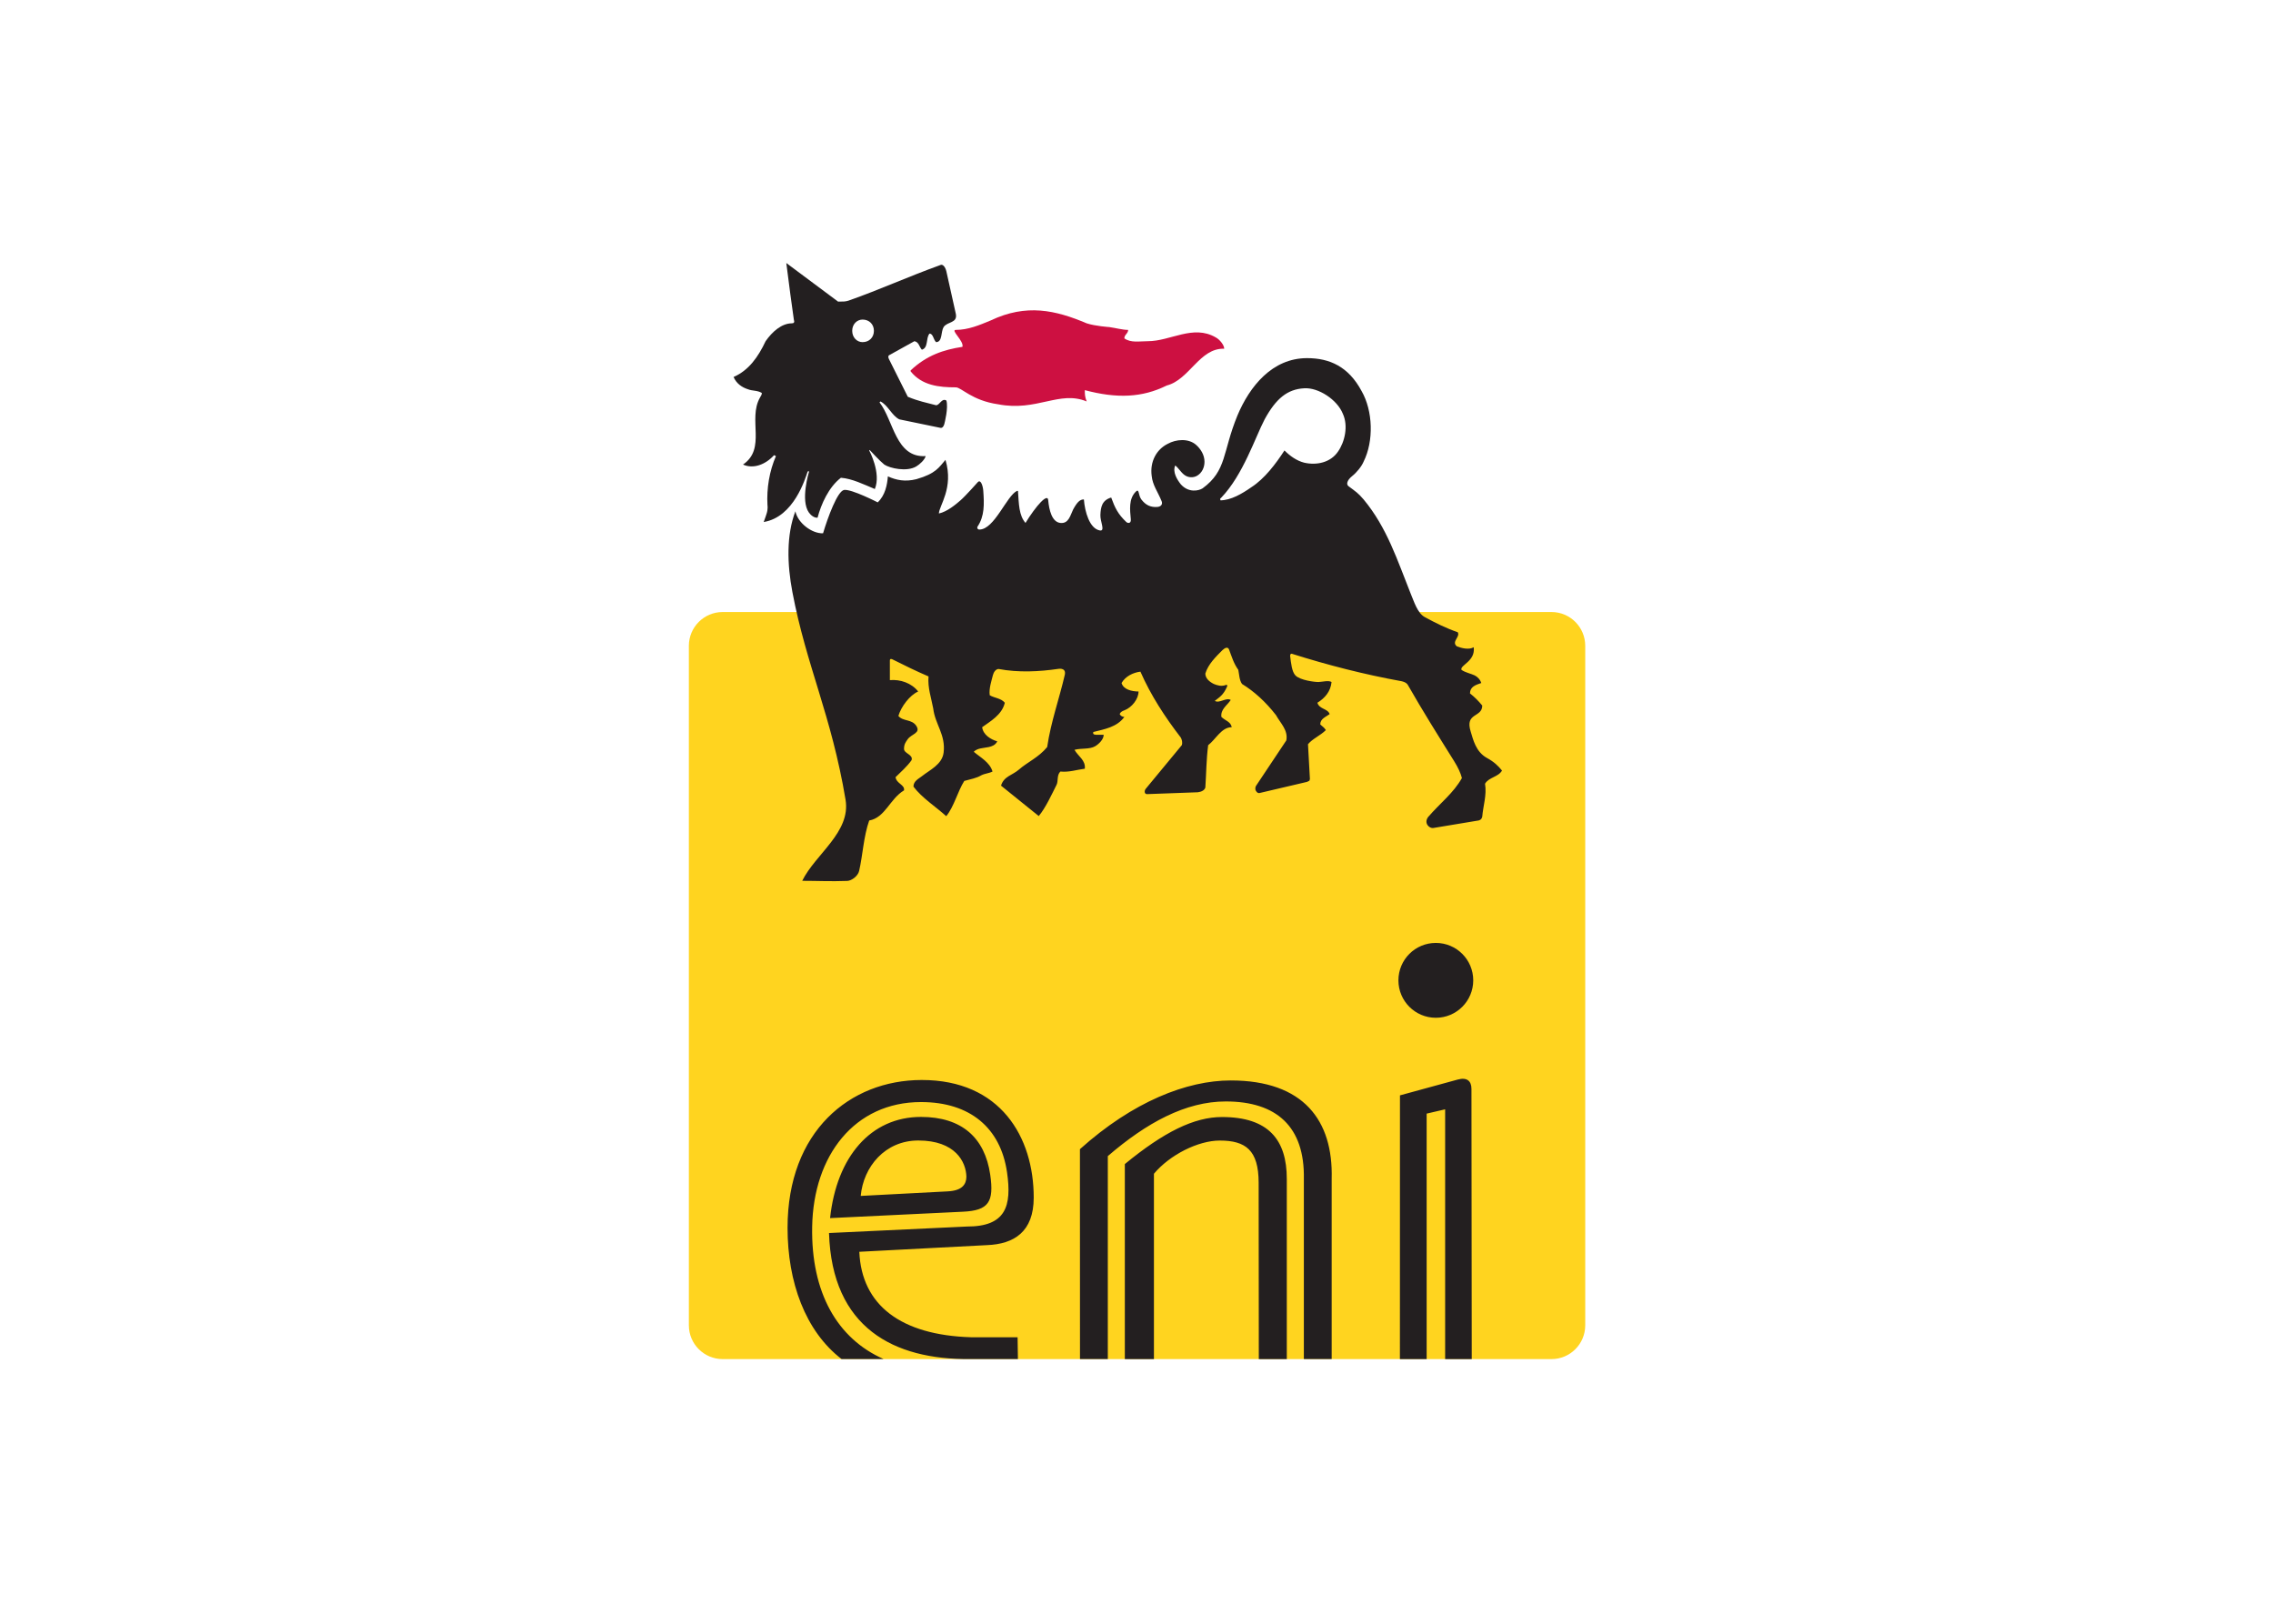
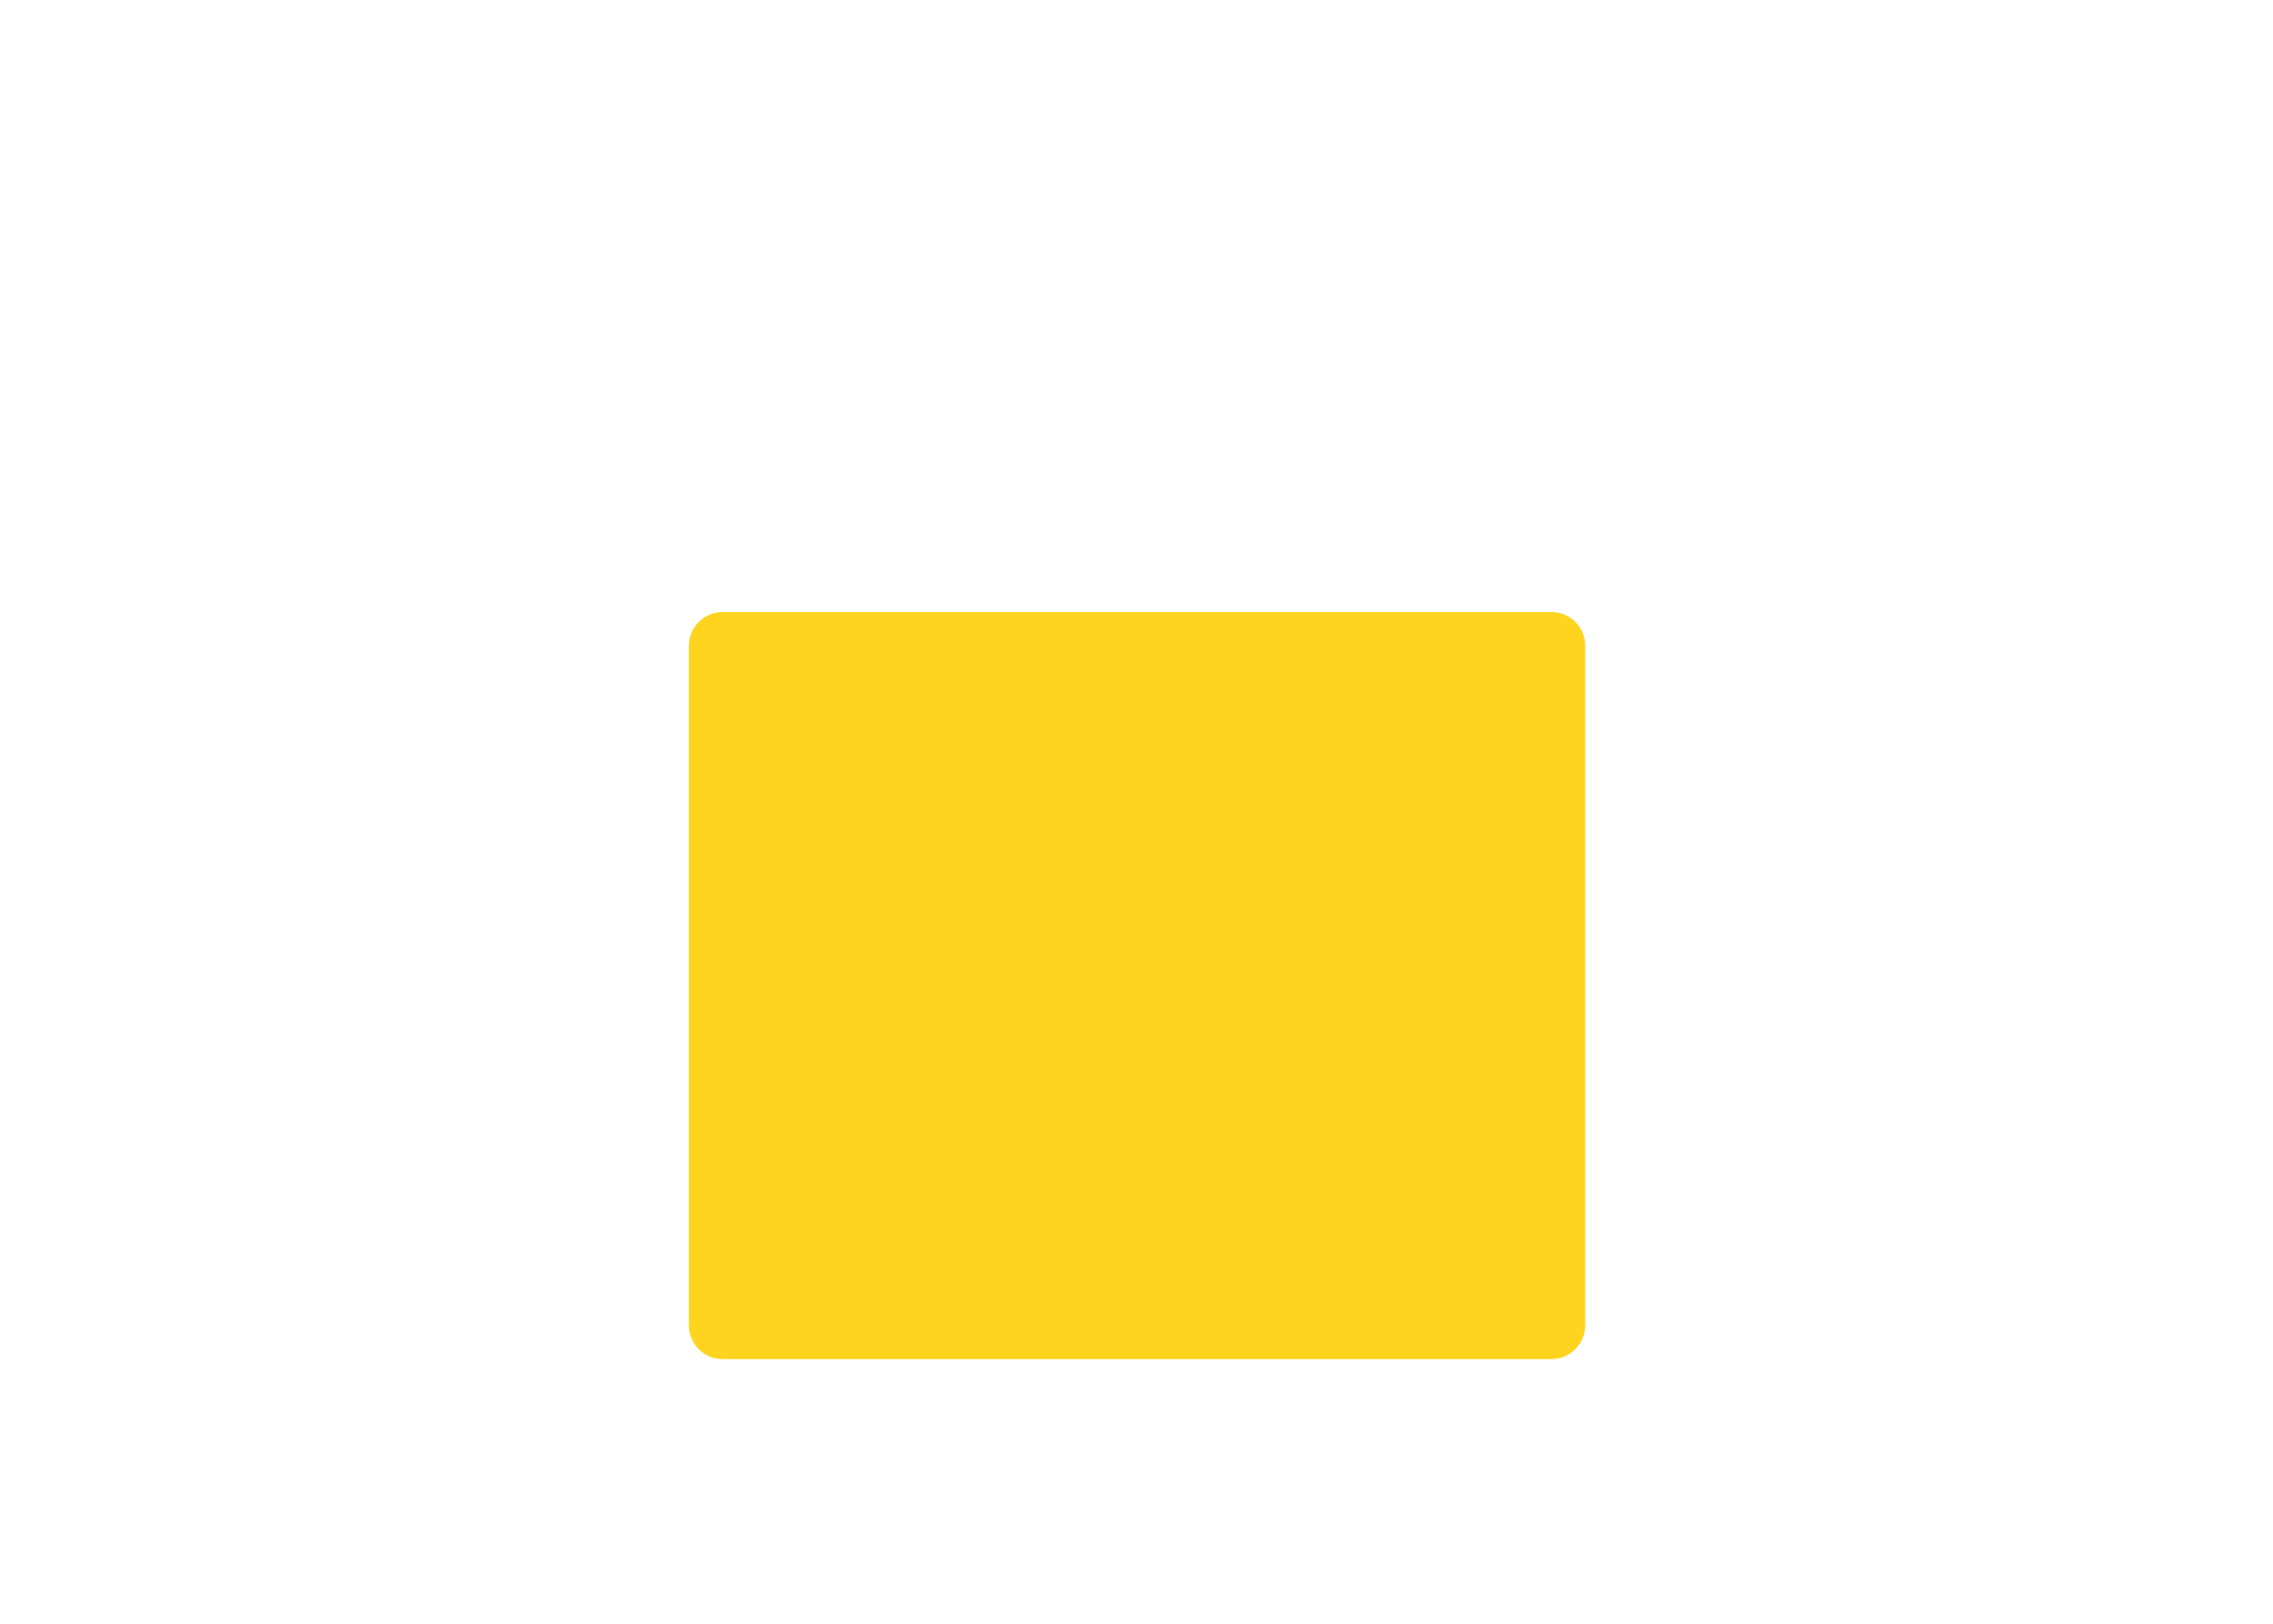
<svg xmlns="http://www.w3.org/2000/svg" clip-rule="evenodd" fill-rule="evenodd" stroke-linejoin="round" stroke-miterlimit="1.414" viewBox="0 0 560 400">
  <g transform="matrix(8.185 0 0 -8.185 -3045.45 5130.17)">
    <path d="m418.776 585.872c.562 0 1.017.455 1.017 1.018v20.449c0 .562-.455 1.018-1.017 1.018h-24.946c-.562 0-1.018-.456-1.018-1.018v-20.449c0-.563.456-1.018 1.018-1.018z" fill="#ffd41f" />
    <g fill-rule="nonzero">
-       <path d="m408.926 616.281c0 .114-.142.283-.255.341-.68.396-1.362-.114-2.042-.114-.256 0-.511-.057-.709.085 0 .114.114.143.114.255-.169 0-.37.057-.566.085-.001 0-.426.028-.682.113-.936.396-1.813.597-2.89.086-.341-.142-.68-.284-1.049-.284-.17 0 .255-.34.199-.51-.567-.086-1.077-.255-1.559-.709v-.028c.339-.426.85-.482 1.36-.482.17 0 .482-.397 1.275-.51 1.162-.226 1.843.426 2.664.086-.056.141-.056.226-.056.34.965-.257 1.729-.227 2.467.14.68.172.992 1.135 1.729 1.106" fill="#cd1041" />
      <g fill="#231f20">
-         <path d="m406.431 611.746c-.097.131-.058.341-.166.234-.218-.218-.177-.547-.15-.831.012-.138-.095-.124-.138-.081-.247.234-.34.423-.453.735-.283-.084-.314-.294-.325-.523-.01-.195.155-.497-.016-.468-.311.055-.453.566-.481.934-.112 0-.195-.068-.322-.3-.085-.17-.132-.437-.386-.408-.255.028-.338.388-.366.682-.01.153-.166.002-.222-.055-.124-.124-.327-.402-.461-.627-.199.226-.199.565-.227.963l-.028.002c-.312-.143-.68-1.164-1.134-1.164-.057 0-.076.057-.057.085.216.32.203.682.175 1.079-.008.13-.071.356-.162.266 0 0-.372-.419-.523-.55-.137-.119-.397-.341-.651-.397 0 .226.453.765.198 1.614-.198-.226-.283-.41-.876-.581-.342-.085-.604-.03-.858.085-.02-.253-.079-.569-.306-.783 0 0-.783.403-1.01.374-.199-.028-.492-.824-.635-1.305-.338-.012-.762.313-.833.663-.271-.717-.251-1.584-.089-2.436.422-2.226 1.173-3.698 1.599-6.244.163-.983-.906-1.634-1.304-2.442.454 0 .849-.022 1.358-.003.127.006.319.143.355.301.109.472.133 1.036.303 1.517.481.085.622.653 1.048.907.03.171-.226.199-.255.397.142.141.341.313.482.511.057.17-.227.199-.227.34s.05.204.109.289c.112.162.405.184.26.405-.136.208-.397.127-.539.298.085.284.341.623.596.736-.199.255-.539.37-.852.342v.593c0 .079.086.028.086.028.396-.198.681-.338 1.078-.51-.03-.34.084-.652.141-.963.056-.481.379-.788.313-1.33-.046-.361-.423-.524-.649-.706-.095-.077-.259-.146-.259-.317.254-.339.675-.607.987-.89.235.287.345.75.543 1.061.199.055.369.084.511.169.113.057.227.057.339.114-.084.283-.368.425-.565.595.112.114.287.107.453.142.092.021.198.056.255.171-.199.058-.426.198-.455.426.228.168.597.366.682.736-.114.14-.312.14-.454.226-.028.199.052.427.095.603.022.093.089.187.173.187.596-.112 1.224-.08 1.79.003 0 0 .246.051.203-.172-.17-.737-.419-1.415-.532-2.18-.255-.312-.595-.454-.851-.679-.197-.172-.453-.199-.538-.483l1.135-.915c.204.241.396.66.538.944.055.113 0 .282.113.396.254-.029.51.058.736.085.029.256-.197.369-.311.568.199.056.453.008.624.109.108.065.255.204.255.344h-.2c-.055 0-.141 0-.112.084.339.086.709.144.935.454-.056 0-.114.029-.141.084.023.079.141.114.141.114.226.086.426.341.426.567-.2 0-.454.058-.511.255.114.198.341.314.568.342.311-.71.736-1.362 1.216-1.985.029-.055.058-.142.029-.228l-1.077-1.303c-.056-.057-.056-.17.029-.17l1.531.056c.109.014.199.057.226.142.029.425.029.851.085 1.275.228.173.398.541.71.541-.03.168-.198.197-.312.31-.029.228.169.342.282.51-.141.085-.339-.113-.481-.028.142.113.255.17.368.425.029.07-.028.056-.028.056-.141-.056-.265-.013-.368.028-.135.066-.256.171-.256.313.085.283.316.506.514.705.08.074.161.108.198.023.087-.228.138-.417.28-.616.029-.14.029-.309.113-.425.368-.226.709-.536 1.02-.935.142-.255.37-.453.313-.763l-.908-1.362c-.038-.057-.022-.122-.022-.122.01-.043.062-.115.124-.1l1.429.335.071.035.016.049-.058 1.05c.142.17.369.257.538.425-.056.087-.112.114-.169.171 0 .171.169.226.283.31-.058.171-.311.144-.369.342.227.14.398.339.426.623-.084.058-.277.005-.39.001-.108-.003-.556.051-.697.198-.108.113-.132.367-.16.594 0 0 .003.074.057.057 1.075-.34 2.183-.623 3.287-.823 0 0 .148-.023.199-.113.453-.794.907-1.516 1.394-2.295.114-.183.194-.351.234-.508-.255-.455-.648-.746-1.017-1.173-.14-.19.042-.349.153-.331l1.361.226s.095.01.115.116c.029.337.14.649.084.99.113.198.396.198.511.397-.115.142-.237.26-.45.377-.342.187-.419.56-.492.794-.184.582.347.415.347.786-.115.14-.227.253-.369.365 0 .2.17.256.34.313-.035.108-.113.186-.198.229-.114.055-.283.085-.398.167-.056.142.426.255.368.681-.141-.085-.368-.029-.509.028-.171.142.112.284.028.424-.34.115-.68.284-.992.455-.221.119-.323.469-.425.709-.398.992-.709 1.983-1.417 2.833-.17.198-.227.228-.454.398-.073.056-.045.178.108.302.142.113.287.293.346.435.312.623.282 1.53-.059 2.125-.395.738-.962.992-1.643.992-1.047 0-1.728-.85-2.096-1.729-.454-1.105-.313-1.652-1.048-2.19-.119-.076-.421-.14-.655.121-.112.141-.254.369-.169.567.086-.057.172-.209.278-.285.114-.085.263-.088.375-.027.153.085.229.254.229.424 0 .207-.115.387-.257.512-.227.197-.597.169-.852.027-.339-.169-.538-.537-.481-.963.028-.284.186-.481.3-.764.031-.078-.002-.16-.13-.172-.198-.014-.347.05-.482.227m-7.596 4.337.766.425c.141-.028.141-.169.225-.256.2.058.114.342.228.484.113 0 .113-.171.198-.256.198 0 .141.311.228.453.112.17.424.113.368.397l-.284 1.276c-.034.151-.116.221-.171.198-1.019-.368-1.814-.737-2.778-1.076-.084-.029-.169-.029-.311-.029l-1.559 1.162c.085-.68.17-1.305.227-1.702.028-.084 0-.113-.057-.113-.312 0-.595-.255-.793-.538-.227-.482-.51-.879-.964-1.077.085-.199.254-.312.425-.367.142-.058.284-.029.426-.114 0-.057-.029-.087-.058-.142-.368-.652.199-1.531-.509-2.013.312-.141.68 0 .935.283l.056-.028c-.197-.453-.283-.972-.255-1.474 0 0 .022-.118-.028-.265 0 0-.053-.164-.085-.245.91.149 1.252 1.314 1.321 1.514l.032.026.008-.037s-.263-.853 0-1.219c.059-.082.16-.164.26-.154.107.407.335.92.703 1.202.34-.027.681-.198 1.021-.339.199.481-.17 1.161-.17 1.161l.003.014.025-.014s.283-.31.426-.425c.168-.113.68-.226.963-.056.1.059.255.197.283.311-.907-.057-.965 1.077-1.389 1.616l.028.029c.228-.114.342-.426.567-.539 0 0 1.19-.246 1.239-.256.084-.017.116.114.116.114.011.04.126.49.063.708-.141.086-.198-.141-.312-.141-.312.085-.51.114-.85.255l-.567 1.134c-.042.086 0 .113 0 .113m9.969-4.315.037.035c.652.68 1.02 1.814 1.302 2.353.34.622.681.908 1.191.935.426.028.992-.34 1.163-.766.17-.368.057-.849-.142-1.134-.226-.339-.651-.424-1.021-.339-.226.058-.424.198-.594.368-.257-.397-.597-.849-.993-1.104-.284-.2-.624-.397-.935-.397zm-10.422 5.053c0-.199-.142-.341-.341-.341-.171 0-.312.142-.312.341 0 .197.141.338.312.338.199 0 .341-.141.341-.338" />
-         <path d="m18.022 42.36h-1.095v-7.336c1.47-1.208 2.608-1.77 3.655-1.77 1.755 0 2.439.862 2.439 2.327v6.779h-1.053l-.006-6.642c-.004-1.217-.487-1.579-1.462-1.579-.817 0-1.883.539-2.478 1.249zm10.261 0h-1.006l.002-9.921 2.176-.595c.343-.094.514.053.514.351l.011 10.165h-1.001v-9.396l-.696.162zm-20.434-.001h-1.58c-1.37-1.055-2.032-2.902-2.032-4.938 0-3.623 2.335-5.557 5.046-5.56 2.966-.003 4.219 2.148 4.216 4.427-.001 1.283-.739 1.745-1.755 1.785l-4.807.251c.085 2.01 1.567 3.135 4.201 3.215h1.754l.012.82h-1.809c-2.855.028-5.186-1.168-5.298-4.741l5.183-.244c1.475.005 1.7-.772 1.514-2.046-.244-1.665-1.39-2.637-3.236-2.637-2.504 0-4.048 2.015-4.095 4.688-.045 2.492.952 4.213 2.686 4.98zm8.438-7.635c1.46-1.257 2.928-2.056 4.438-2.056 1.913 0 2.975.949 2.938 2.914v6.777h1.047v-6.784c.059-2.185-1.053-3.697-3.797-3.697-1.654 0-3.681.795-5.675 2.585l.002 7.896h1.047zm-4.425.696c-.202-1.385-1.068-2.17-2.605-2.17-1.89 0-3.173 1.5-3.42 3.807l5.004-.241c.96-.046 1.171-.364 1.021-1.396zm-.896.081c-.005.286-.157.523-.706.55l-3.27.171c.1-1.096.914-2.085 2.166-2.085 1.393 0 1.798.804 1.81 1.364zm17.663-5.981c.777 0 1.407-.63 1.407-1.408s-.63-1.408-1.407-1.408c-.779 0-1.408.63-1.408 1.408s.629 1.408 1.408 1.408z" transform="matrix(.8 0 0 -.8 392.393 619.761)" />
-       </g>
+         </g>
    </g>
  </g>
</svg>